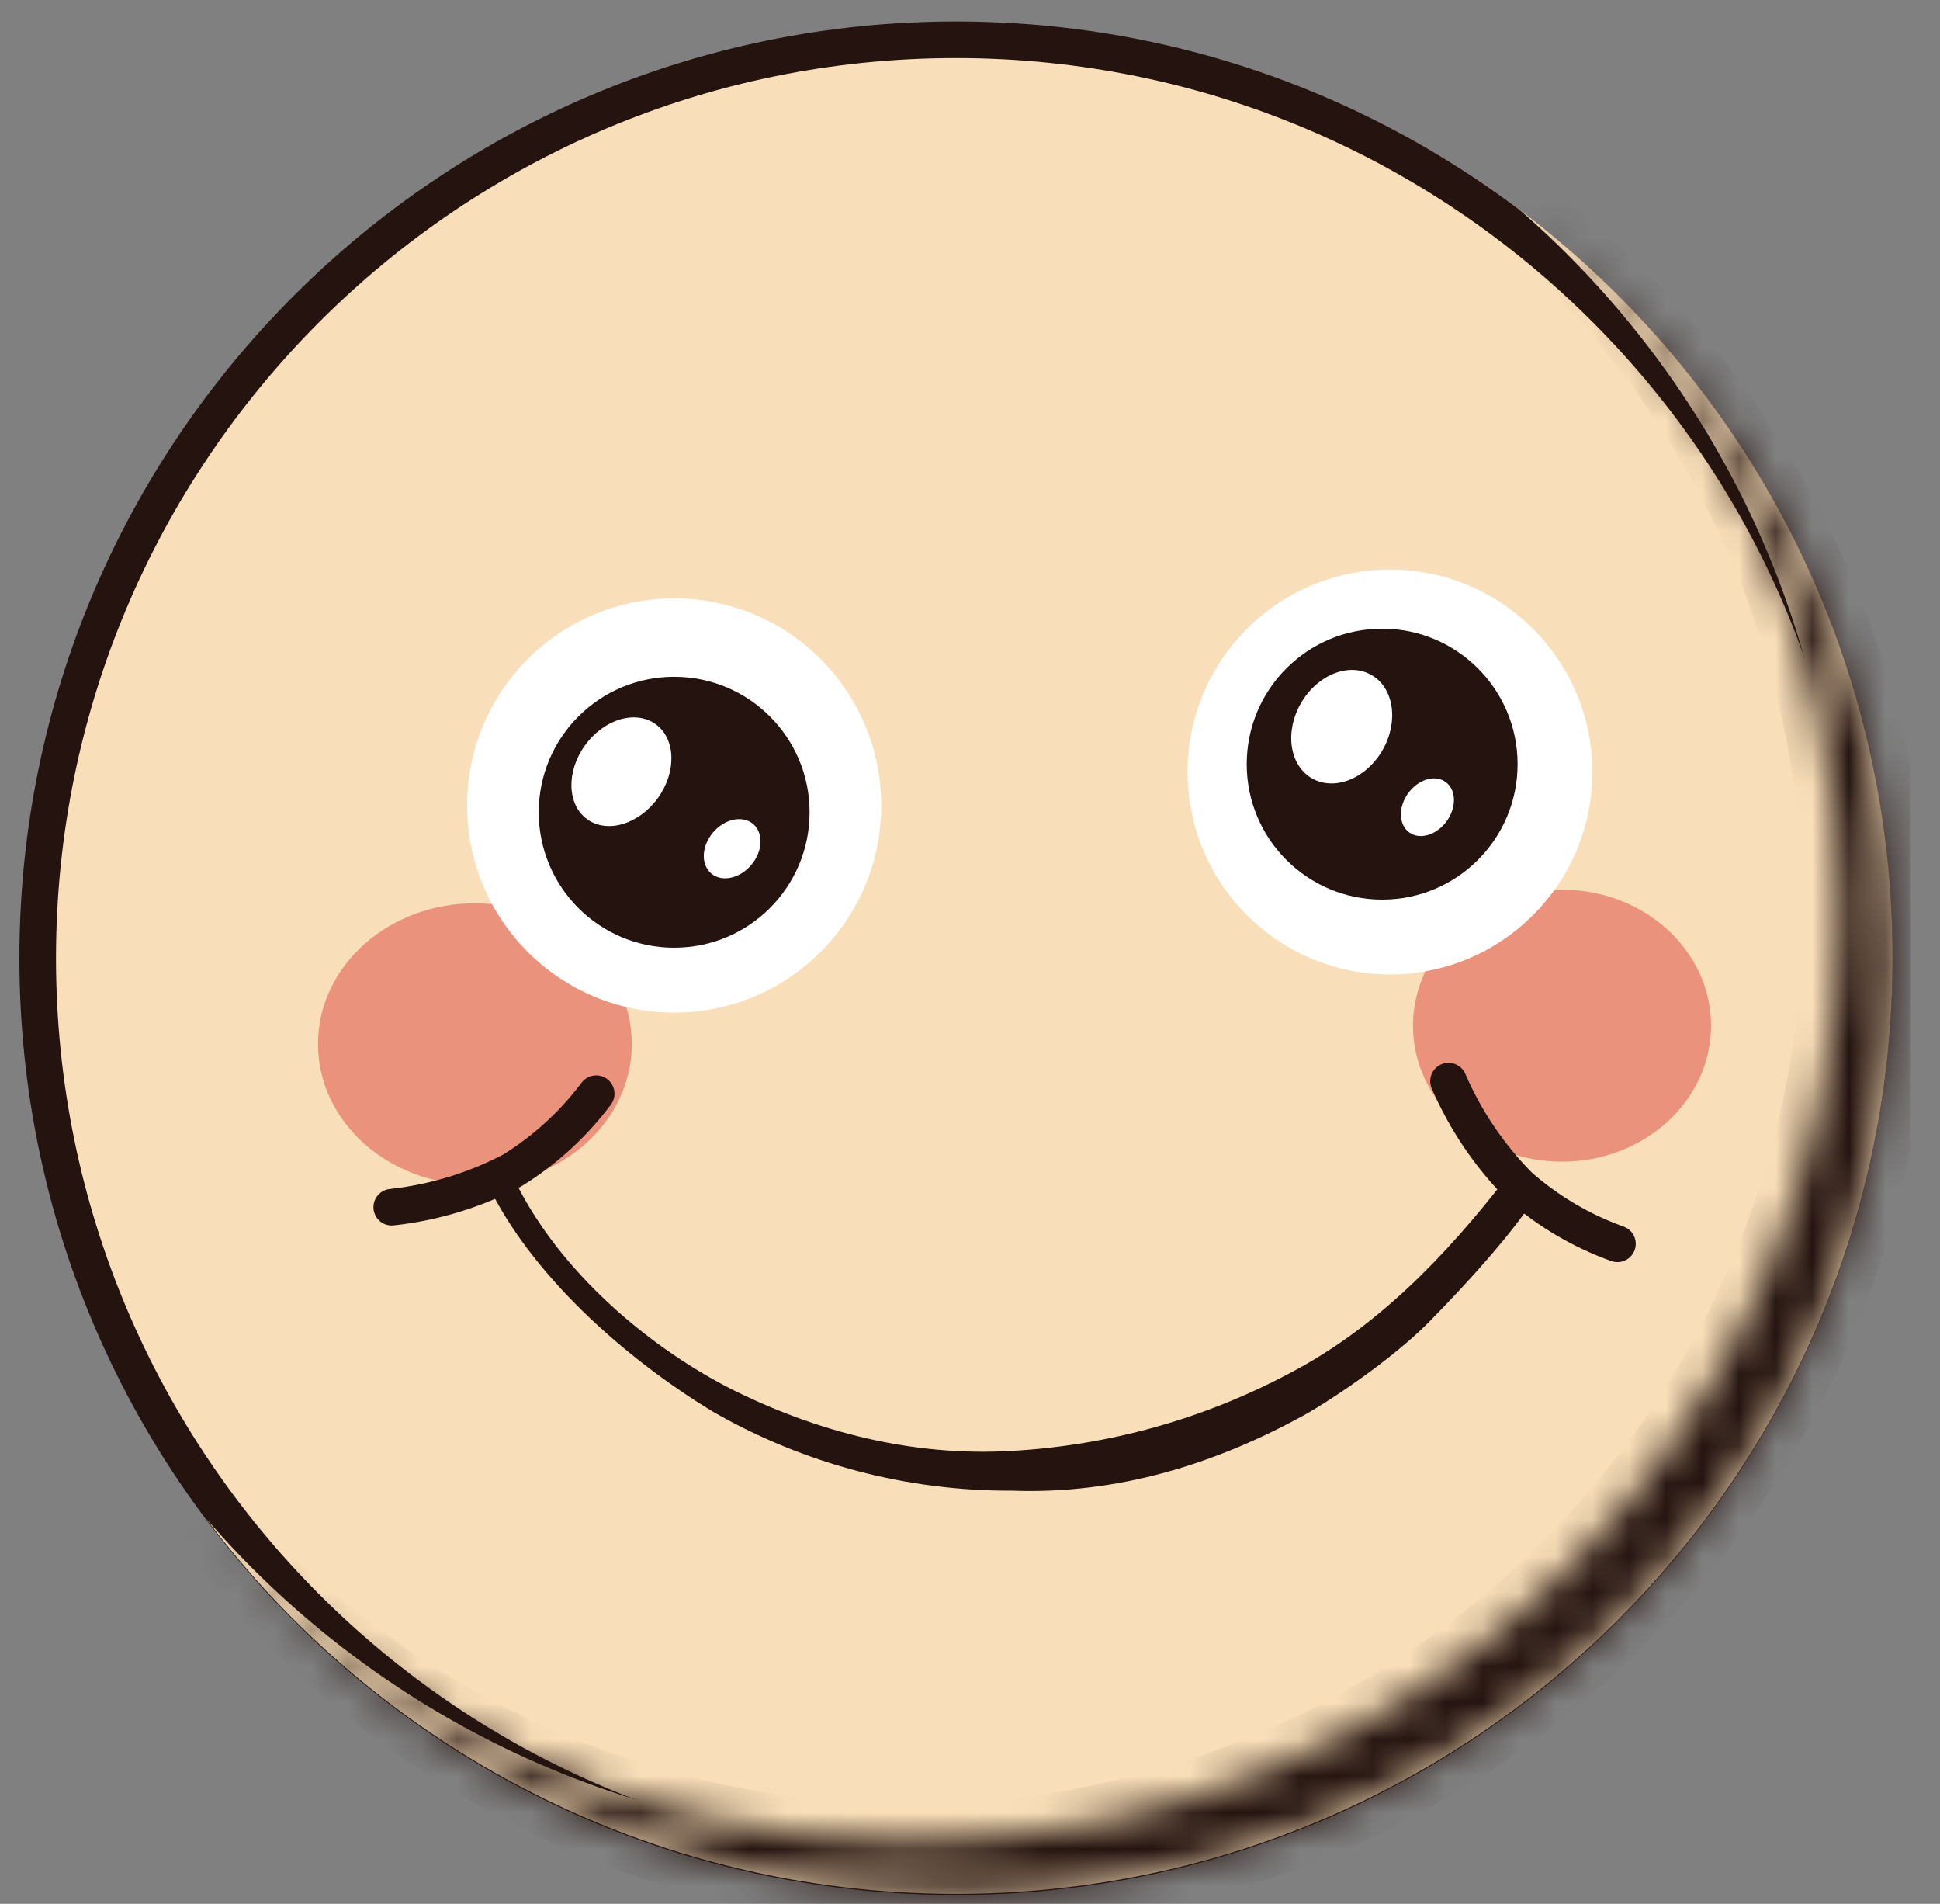
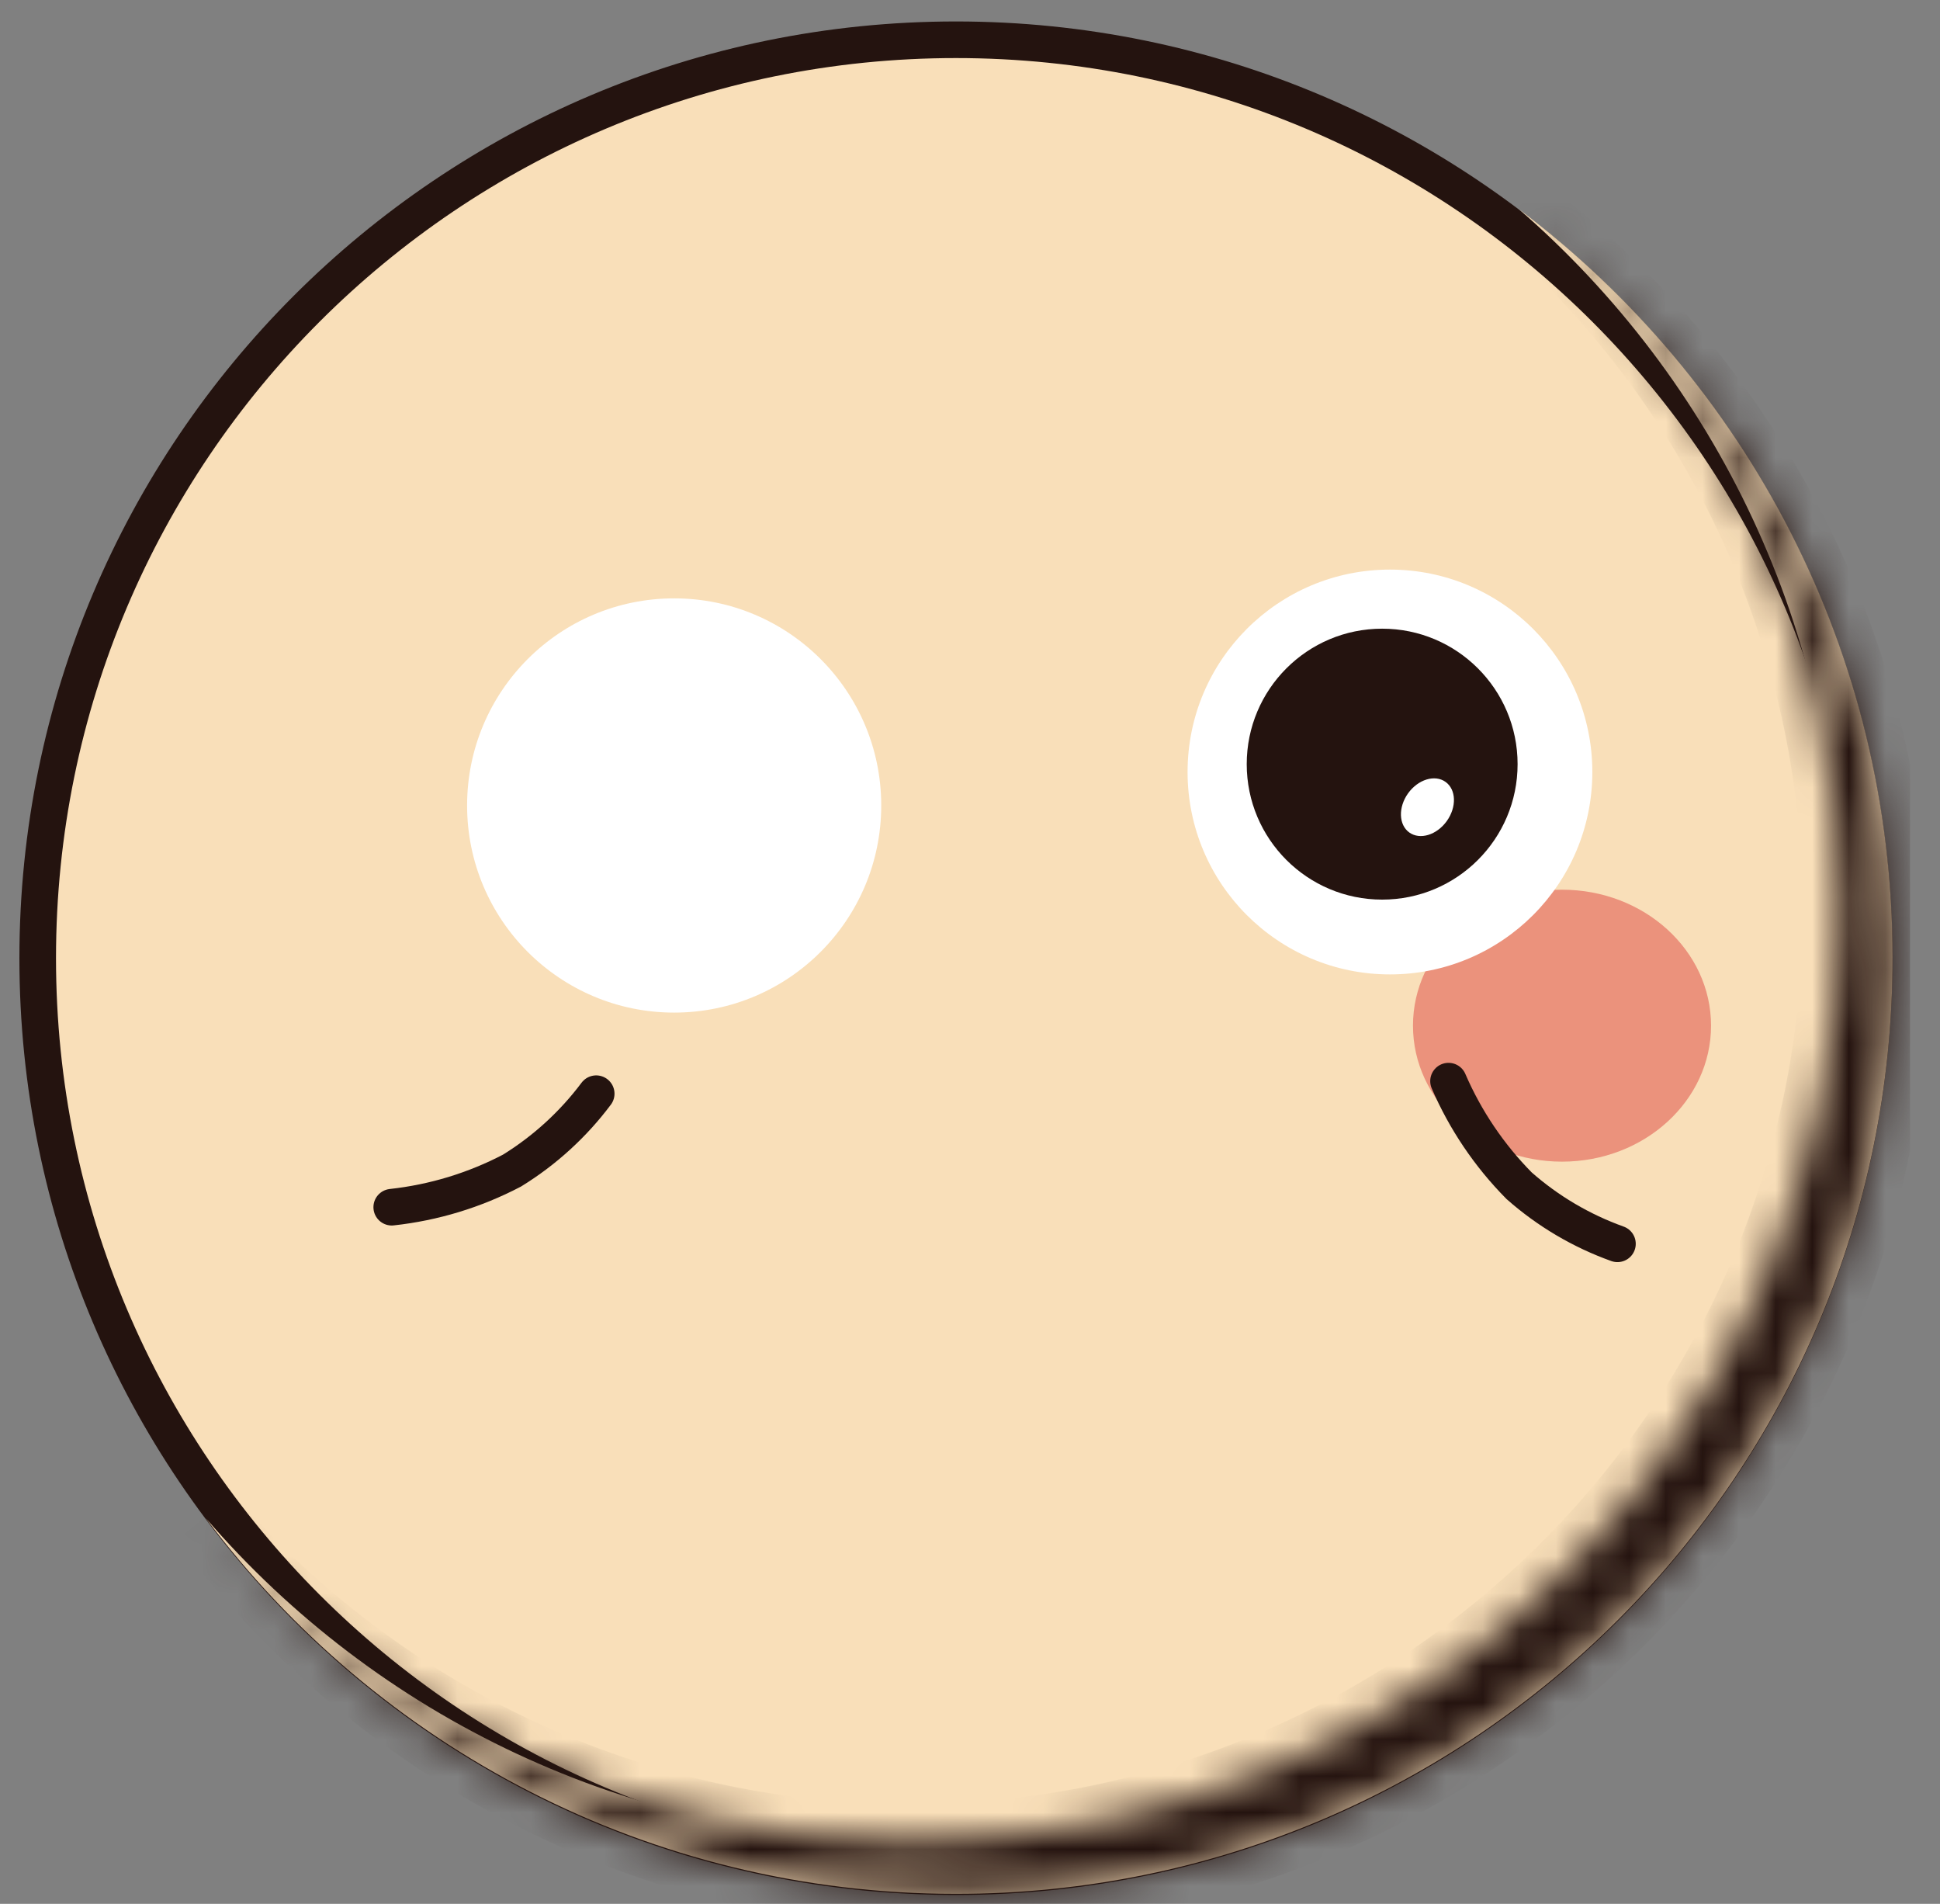
<svg xmlns="http://www.w3.org/2000/svg" width="53" height="52" viewBox="0 0 53 52" fill="none">
  <rect x="0" y="0" width="53" height="52" fill="#808080" stroke="none" />
  <g clip-path="url(#clip0_731_3095)">
    <path d="M51.202 26.172C51.202 40.026 39.97 51.257 26.116 51.257C12.261 51.257 1.03 40.026 1.03 26.172C1.03 12.317 12.261 1.086 26.116 1.086C39.97 1.086 51.202 12.317 51.202 26.172Z" fill="#F9DFB9" stroke="#24130F" />
    <mask id="path-2-inside-1_731_3095" fill="white">
      <path fillRule="evenodd" clipRule="evenodd" d="M50.252 24.892C50.252 38.911 38.883 50.276 24.858 50.276C17.171 50.276 10.282 46.862 5.625 41.468C10.291 47.696 17.734 51.727 26.118 51.727C40.249 51.727 51.704 40.278 51.704 26.154C51.704 17.798 47.694 10.378 41.493 5.711C46.859 10.366 50.252 17.233 50.252 24.892Z" />
    </mask>
    <path fillRule="evenodd" clipRule="evenodd" d="M50.252 24.892C50.252 38.911 38.883 50.276 24.858 50.276C17.171 50.276 10.282 46.862 5.625 41.468C10.291 47.696 17.734 51.727 26.118 51.727C40.249 51.727 51.704 40.278 51.704 26.154C51.704 17.798 47.694 10.378 41.493 5.711C46.859 10.366 50.252 17.233 50.252 24.892Z" fill="#F9DFB9" />
    <path d="M5.625 41.468L6.382 40.814L4.825 42.067L5.625 41.468ZM41.493 5.711L42.094 4.912L40.838 6.467L41.493 5.711ZM24.858 51.276C39.434 51.276 51.252 39.464 51.252 24.892H49.252C49.252 38.358 38.331 49.276 24.858 49.276V51.276ZM4.868 42.121C9.707 47.726 16.868 51.276 24.858 51.276V49.276C17.474 49.276 10.857 45.998 6.382 40.814L4.868 42.121ZM4.825 42.067C9.672 48.537 17.406 52.727 26.118 52.727V50.727C18.062 50.727 10.911 46.855 6.425 40.868L4.825 42.067ZM26.118 52.727C40.8 52.727 52.704 40.83 52.704 26.154H50.704C50.704 39.725 39.697 50.727 26.118 50.727V52.727ZM52.704 26.154C52.704 17.47 48.535 9.76 42.094 4.912L40.892 6.51C46.853 10.996 50.704 18.126 50.704 26.154H52.704ZM51.252 24.892C51.252 16.93 47.723 9.792 42.148 4.956L40.838 6.467C45.994 10.939 49.252 17.535 49.252 24.892H51.252Z" fill="#24130F" mask="url(#path-2-inside-1_731_3095)" />
    <path d="M42.674 31.728C44.923 31.728 46.745 30.065 46.745 28.014C46.745 25.963 44.923 24.3 42.674 24.3C40.425 24.3 38.602 25.963 38.602 28.014C38.602 30.065 40.425 31.728 42.674 31.728Z" fill="#EB927C" />
-     <path d="M12.974 32.357C15.341 32.357 17.26 30.637 17.26 28.514C17.26 26.392 15.341 24.671 12.974 24.671C10.607 24.671 8.688 26.392 8.688 28.514C8.688 30.637 10.607 32.357 12.974 32.357Z" fill="#EB927C" />
    <path d="M18.418 27.657C21.542 27.657 24.075 25.124 24.075 22C24.075 18.876 21.542 16.343 18.418 16.343C15.293 16.343 12.761 18.876 12.761 22C12.761 25.124 15.293 27.657 18.418 27.657Z" fill="white" />
-     <path d="M18.418 25.885C20.461 25.885 22.118 24.229 22.118 22.185C22.118 20.142 20.461 18.485 18.418 18.485C16.374 18.485 14.718 20.142 14.718 22.185C14.718 24.229 16.374 25.885 18.418 25.885Z" fill="#24130F" />
-     <path d="M17.975 21.794C18.49 21.076 18.461 20.173 17.91 19.778C17.358 19.382 16.494 19.644 15.979 20.362C15.463 21.08 15.493 21.982 16.044 22.378C16.595 22.773 17.46 22.512 17.975 21.794Z" fill="white" />
    <path d="M20.526 23.623C20.842 23.249 20.863 22.748 20.574 22.504C20.284 22.26 19.794 22.365 19.478 22.739C19.163 23.113 19.142 23.613 19.431 23.858C19.721 24.102 20.211 23.997 20.526 23.623Z" fill="white" />
    <path d="M37.973 26.614C41.026 26.614 43.502 24.139 43.502 21.086C43.502 18.032 41.026 15.557 37.973 15.557C34.92 15.557 32.444 18.032 32.444 21.086C32.444 24.139 34.92 26.614 37.973 26.614Z" fill="white" />
    <path d="M37.76 24.571C39.803 24.571 41.46 22.915 41.46 20.871C41.46 18.828 39.803 17.171 37.76 17.171C35.716 17.171 34.06 18.828 34.06 20.871C34.06 22.915 35.716 24.571 37.76 24.571Z" fill="#24130F" />
-     <path d="M37.769 20.491C38.218 19.712 38.084 18.792 37.47 18.437C36.855 18.082 35.992 18.426 35.542 19.205C35.092 19.984 35.226 20.903 35.841 21.258C36.456 21.613 37.319 21.27 37.769 20.491Z" fill="white" />
    <path d="M39.526 22.425C39.799 22.043 39.784 21.565 39.492 21.356C39.2 21.147 38.742 21.287 38.468 21.668C38.195 22.05 38.21 22.529 38.502 22.738C38.794 22.947 39.252 22.807 39.526 22.425Z" fill="white" />
-     <path d="M13.96 32.02C15.089 34.506 17.489 36.651 19.914 37.907C22.317 39.121 24.944 39.786 27.632 39.629C30.284 39.482 32.872 38.761 35.218 37.514C37.607 36.274 39.503 34.301 41.151 32.172L41.892 32.78C41.296 33.687 40.232 34.895 39.051 36.096C38.296 36.863 37.002 37.835 35.77 38.572C33.249 39.986 30.535 40.821 27.646 40.714C24.791 40.728 21.982 39.989 19.503 38.572C17.087 37.115 14.437 34.779 13.261 32.214L13.96 32.02Z" fill="#24130F" />
    <path d="M10.702 32.972C11.85 32.847 12.965 32.508 13.988 31.972C14.88 31.422 15.66 30.71 16.288 29.872" stroke="#24130F" strokeWidth="0.3" stroke-miterlimit="10" stroke-linecap="round" />
    <path d="M39.573 29.529C40.032 30.593 40.687 31.562 41.502 32.386C42.289 33.08 43.2 33.618 44.188 33.972" stroke="#24130F" strokeWidth="0.3" stroke-miterlimit="10" stroke-linecap="round" />
  </g>
  <defs>
    <clipPath id="clip0_731_3095">
      <rect width="52" height="52" fill="white" transform="translate(0.185)" />
    </clipPath>
  </defs>
</svg>